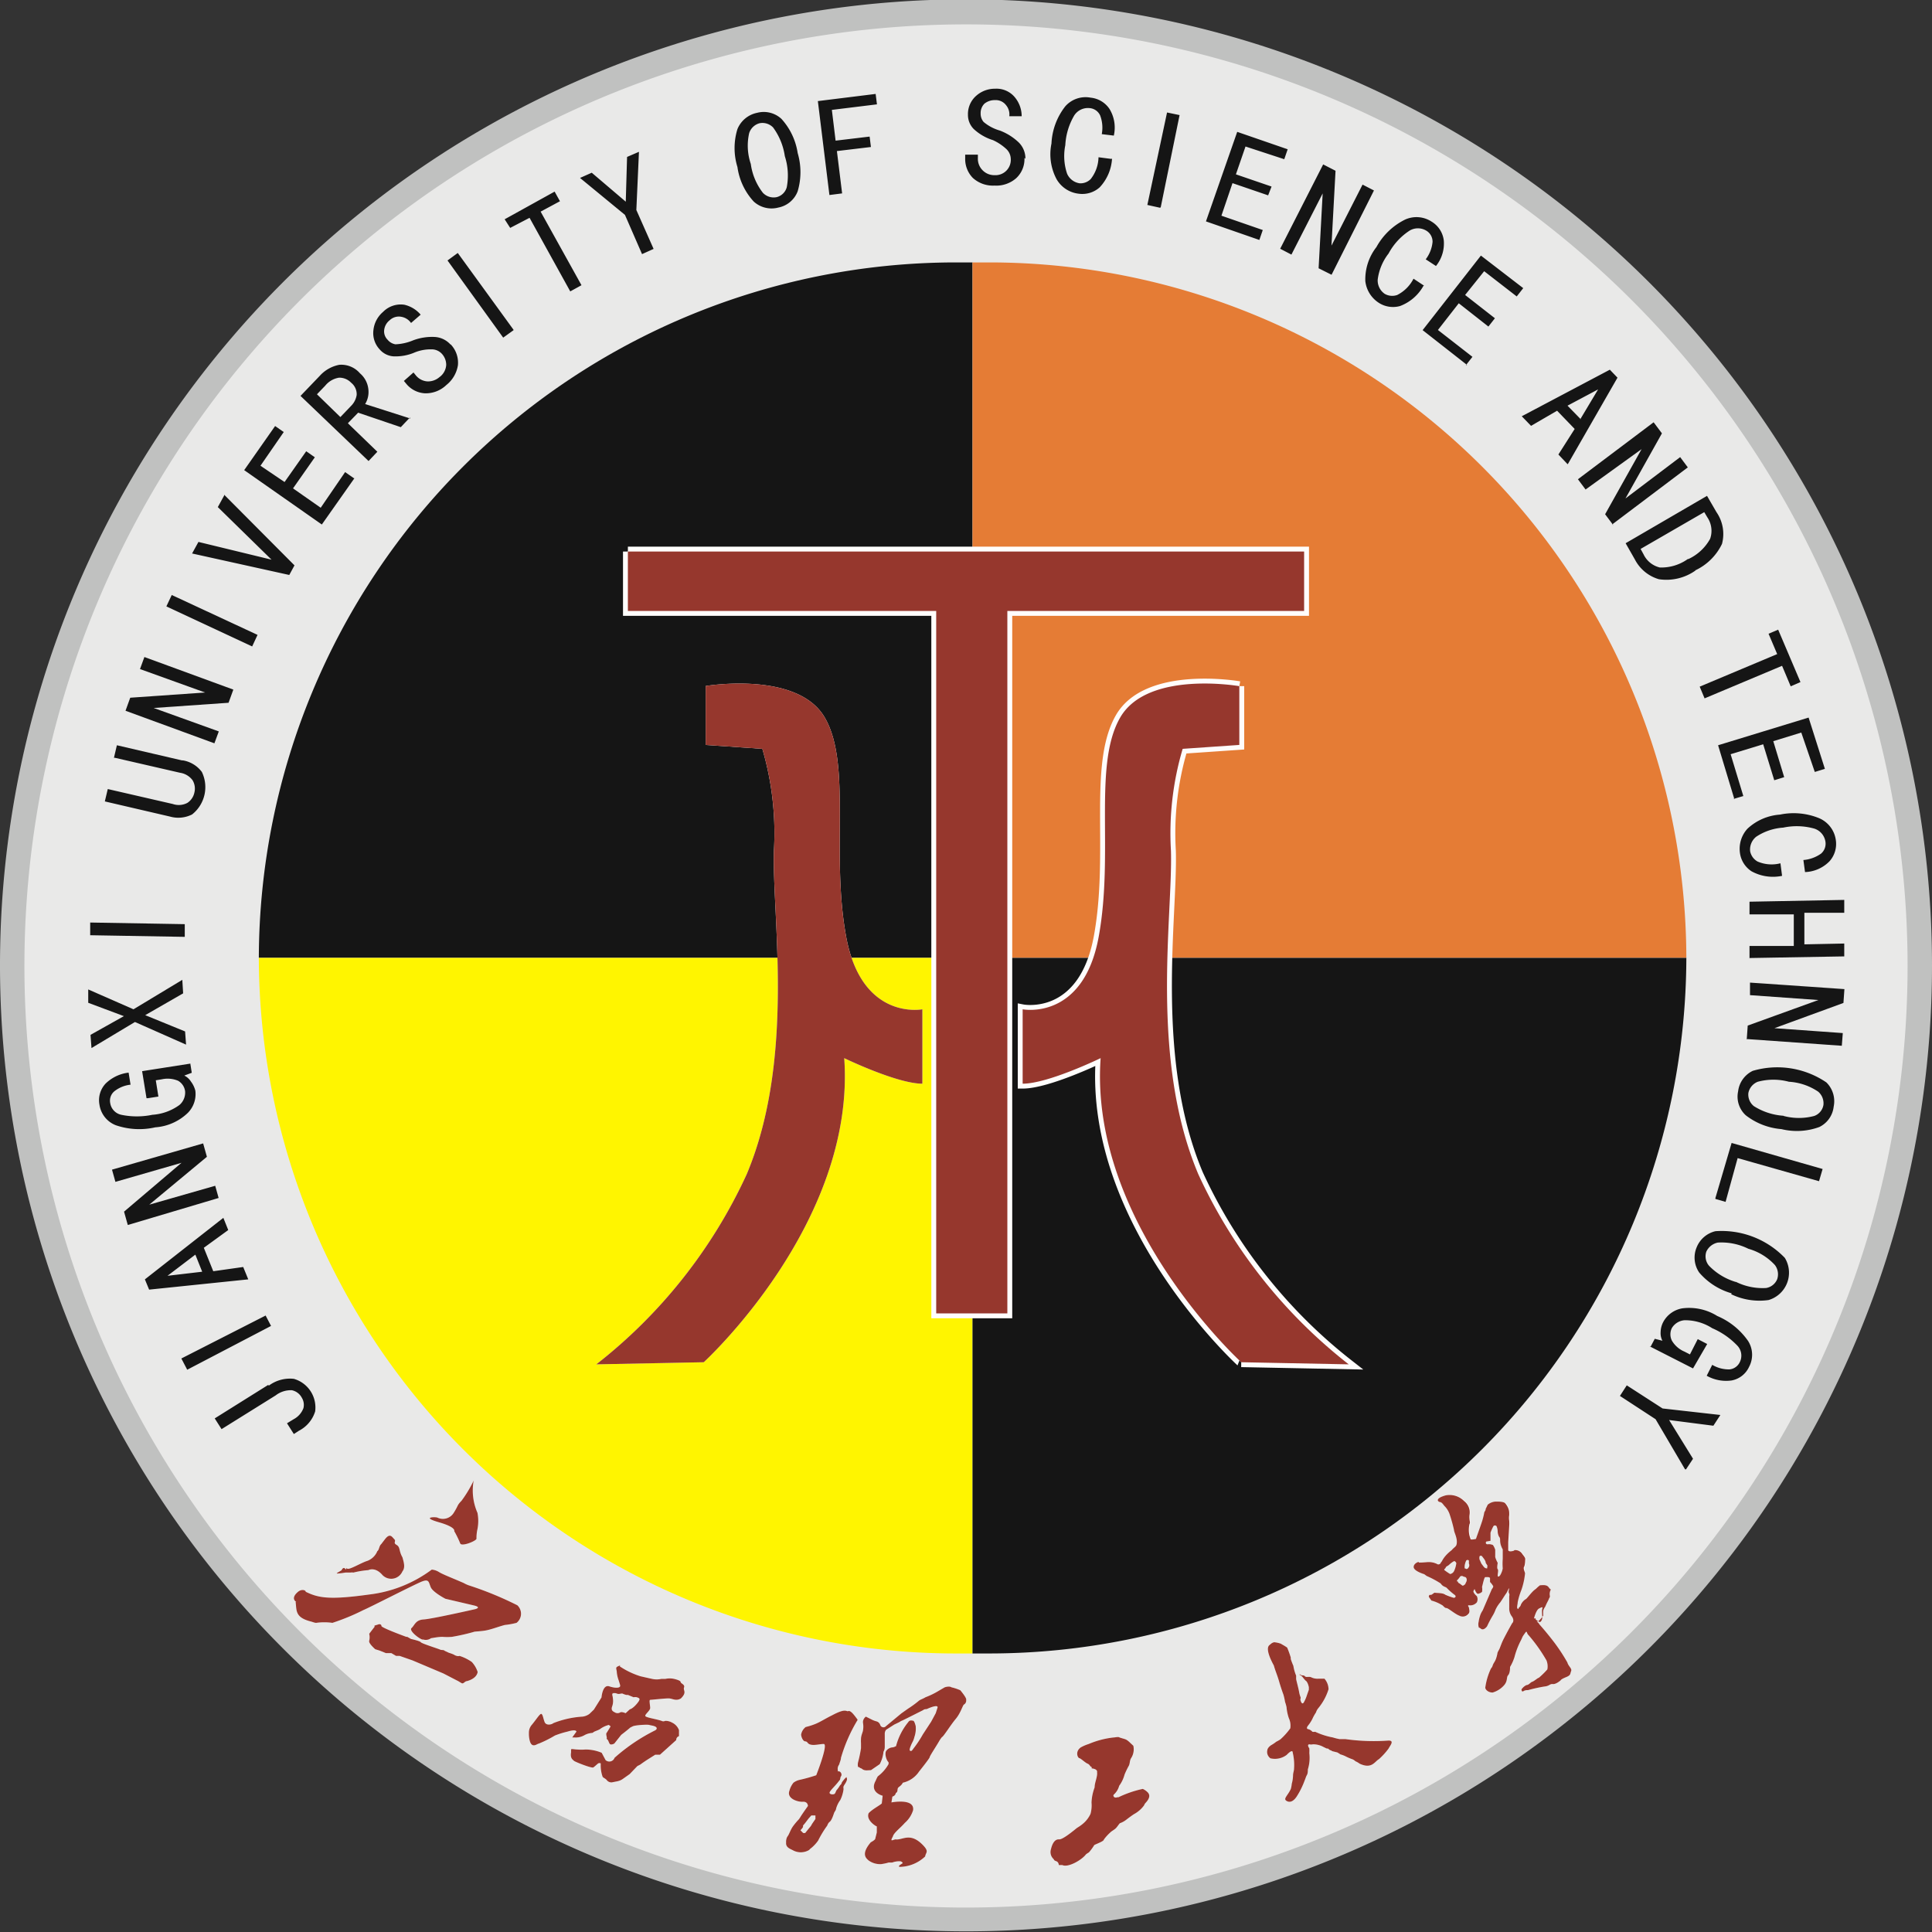
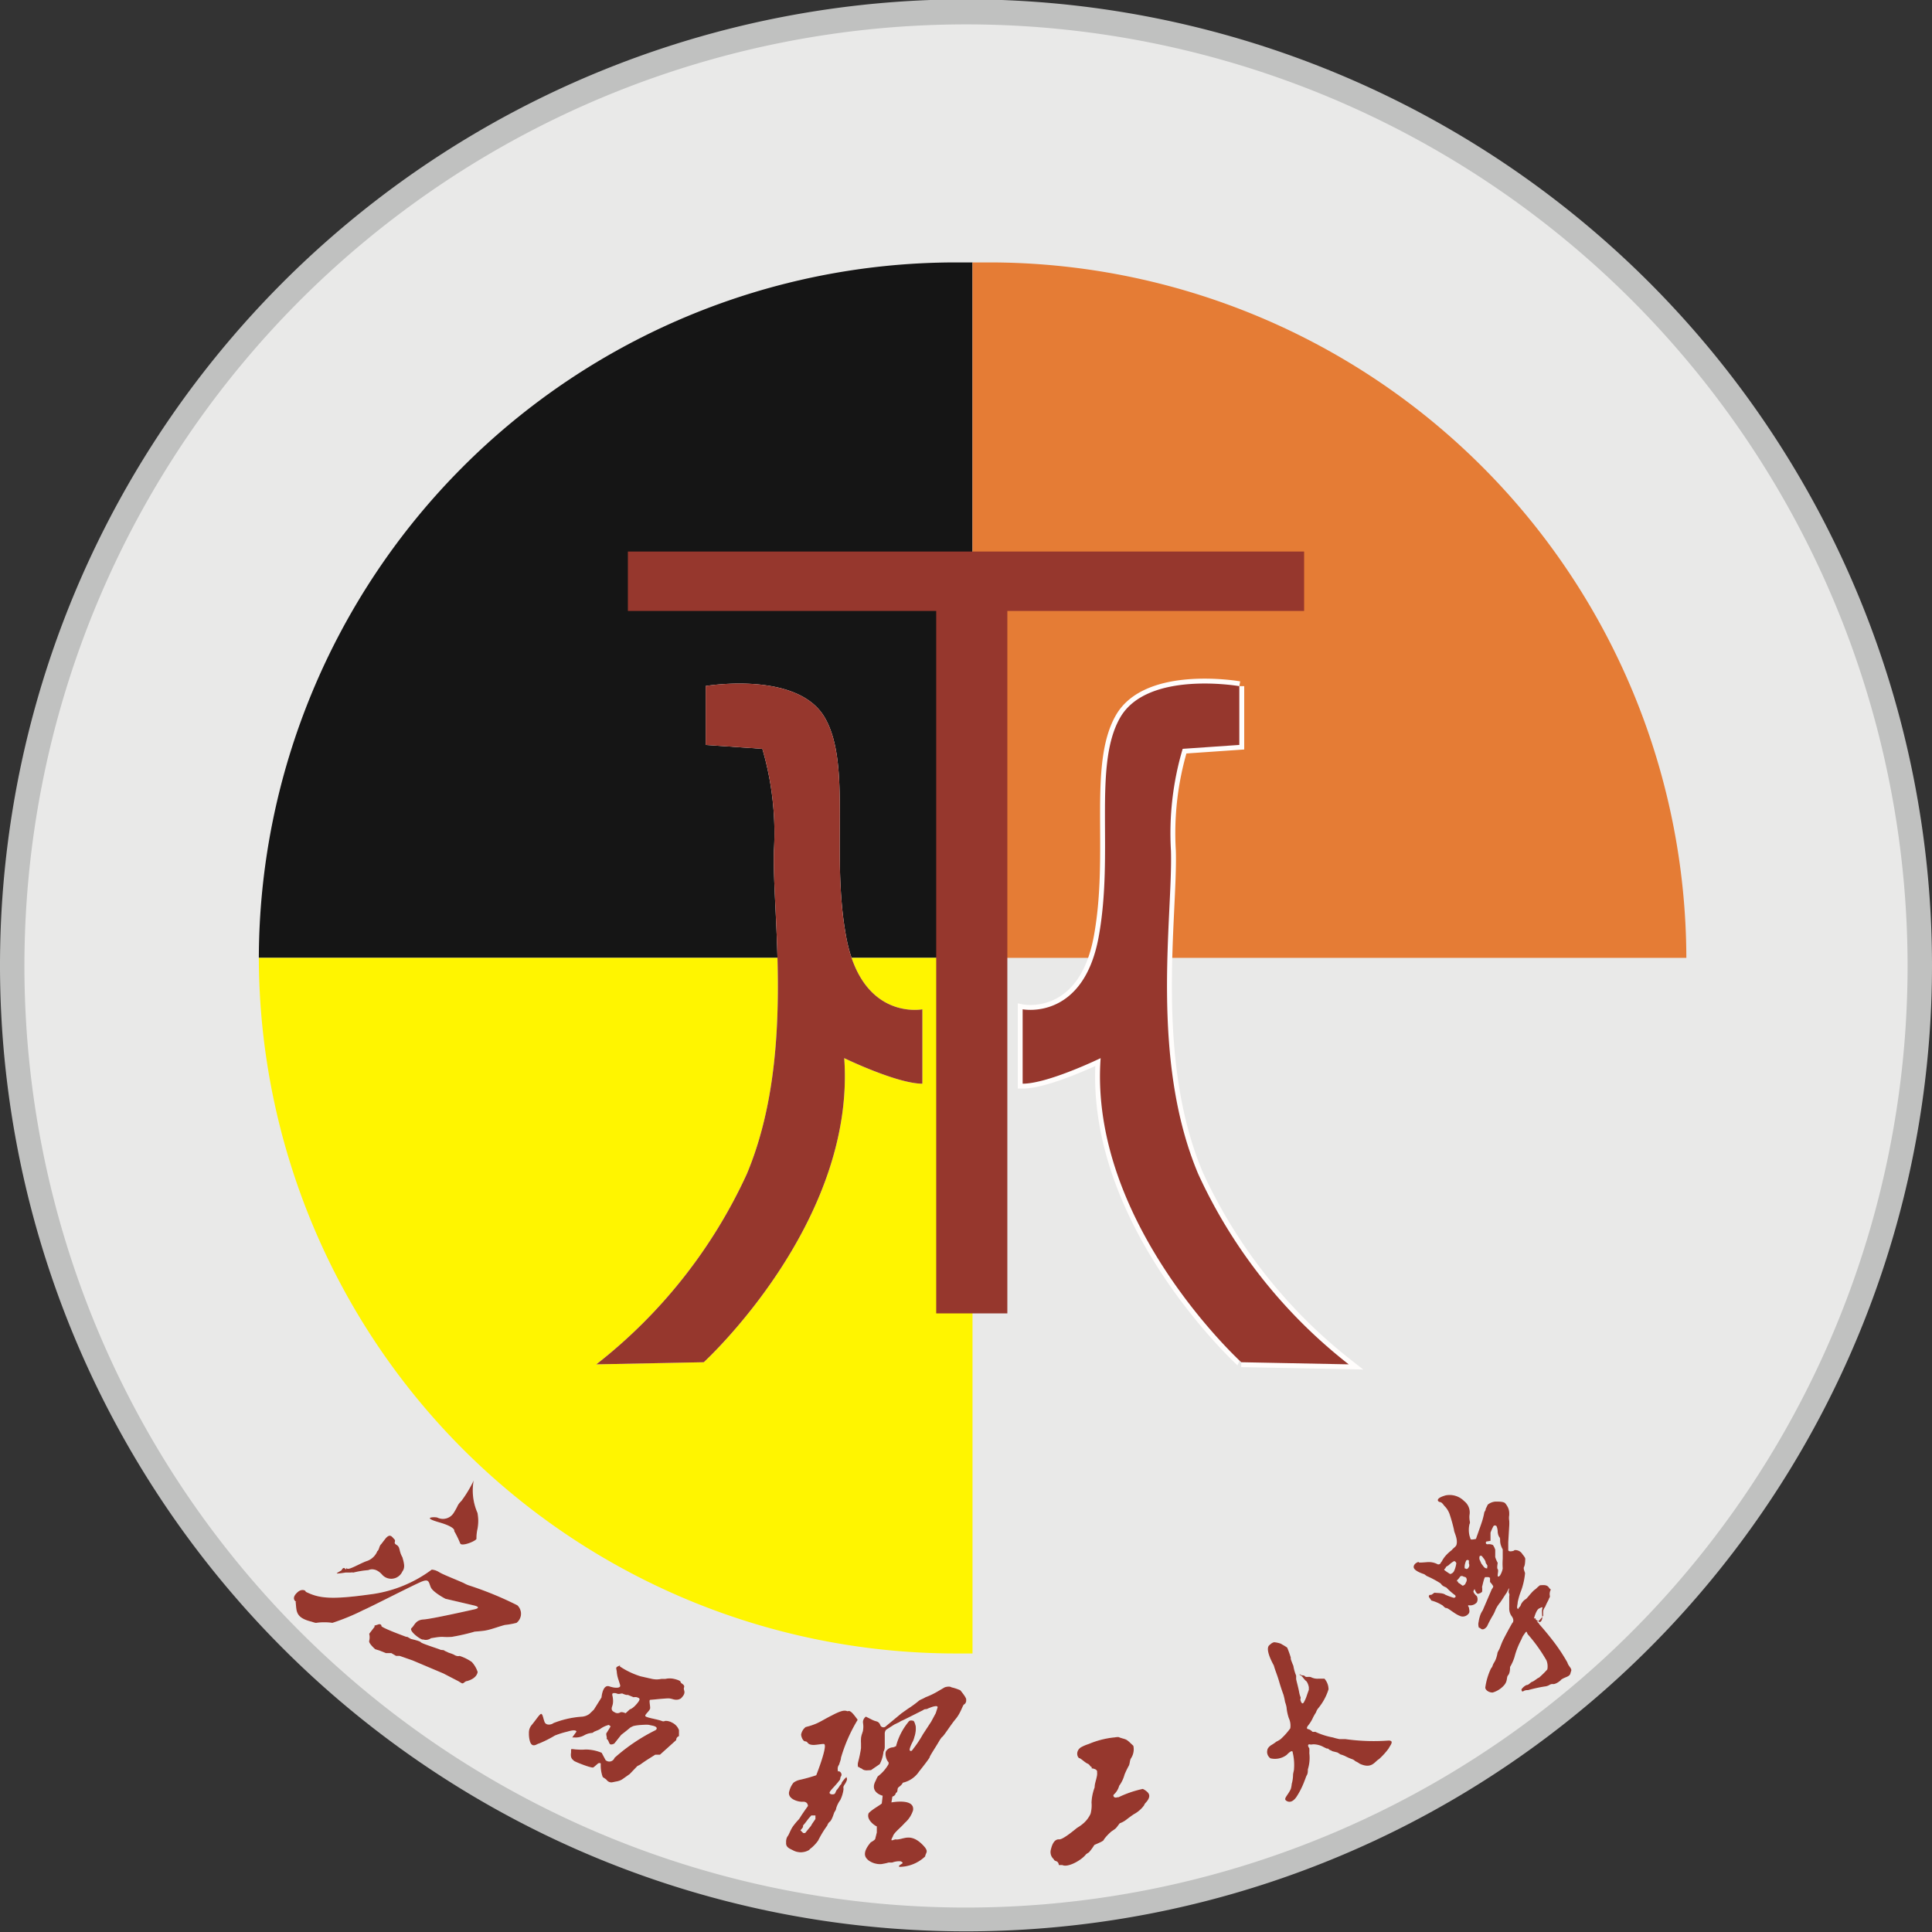
<svg xmlns="http://www.w3.org/2000/svg" xmlns:xlink="http://www.w3.org/1999/xlink" viewBox="0 0 118.68 118.68">
  <rect x="0" y="0" width="118.68" height="118.68" fill="#333333" stroke="none" />
  <defs>
    <style>.cls-1{fill:#c0c1c0;}.cls-1,.cls-2,.cls-3,.cls-4,.cls-5,.cls-6,.cls-7,.cls-8{fill-rule:evenodd;}.cls-2{fill:#e9e9e8;}.cls-3,.cls-8{fill:#fffdfc;}.cls-4{fill:#96372d;}.cls-5{fill:#151515;}.cls-6{fill:#e57c35;}.cls-7{fill:#fff500;}.cls-8{stroke:#fffdfc;stroke-width:0.6px;}</style>
    <symbol id="新建符号" data-name="新建符号" viewBox="0 0 118.68 118.68">
      <path class="cls-1" d="M118.68,59.34a59.34,59.34,0,1,1-17.38-42A59.37,59.37,0,0,1,118.68,59.34Z" />
      <path class="cls-2" d="M117.18,59.34a57.84,57.84,0,1,1-16.94-40.9A57.89,57.89,0,0,1,117.18,59.34Z" />
      <path class="cls-3" d="M29.1,90.93a3.41,3.41,0,0,0,.23,2,2.61,2.61,0,0,1,0,1,2.46,2.46,0,0,0-.06.6c-.06.15-.92.49-1,.28a6,6,0,0,0-.37-.76s.14-.23-.94-.54-.28-.34-.1-.29a.78.78,0,0,0,1-.27c.33-.52.19-.45.49-.76a7.49,7.49,0,0,0,.76-1.27m-8.39,5.74a4.23,4.23,0,0,0,.5-.06c.09,0,.19,0,.31,0a.56.56,0,0,1,.18,0,5.55,5.55,0,0,1,.92-.15s.41-.23.87.31a.75.75,0,0,0,1.22-.23c.18-.23.1-.52,0-.87-.23-.4-.12-.62-.36-.76s0-.21-.14-.35-.26-.4-.57,0-.16.22-.26.33-.11.35-.21.4a1.07,1.07,0,0,1-.61.6c-.37.11-1.11.57-1.24.48s0,.13-.13,0-.22.1-.22.1h0l-.3.18M18.2,98.41c-.27-.19-.12-.44.11-.63s.48-.09.47,0c.78.38,1.44.51,3.89.17a8,8,0,0,0,3.85-1.53s.21,0,.45.15.85.38,1.51.67a2,2,0,0,0,.3.14,21.06,21.06,0,0,1,3,1.23.71.71,0,0,1-.05,1.08,4.83,4.83,0,0,1-.72.13c-.35.09-.73.24-1.09.32s-.77.07-.83.11a12.88,12.88,0,0,1-1.33.3,3.64,3.64,0,0,1-.58,0c-.31,0-.63.08-.7.08a.54.54,0,0,1-.49.08c-.07.08-.91-.52-.71-.7s.24-.5.75-.53,3.15-.63,3.15-.63.47-.11-.11-.24l-1.71-.4s-.77-.4-.9-.71-.1-.52-.54-.35-3.26,1.62-3.59,1.75a13.48,13.48,0,0,1-1.91.79,3.58,3.58,0,0,0-1,0c-.09,0-.23-.06-.31-.08-1-.25-.88-.68-.95-1.2M23,99.86l.29-.09s.15,0,.14.11,1.53.67,1.53.67h.06l.23.13s.55.12.6.2,1.08.4,1.18.45.22,0,.29.08l.26.12a2.34,2.34,0,0,1,.3.11.51.51,0,0,0,.18.08.28.28,0,0,0,.17,0,2.81,2.81,0,0,1,.75.37,1.67,1.67,0,0,1,.36.61s0,.39-.66.57c-.12,0-.21.18-.31.13s-.19-.12-.3-.17l-.83-.43h0l-1.89-.8h0l-.8-.28h-.22l-.29-.17h0l-.33,0h0l-.4-.16h0l-.26-.08s-.43-.37-.37-.52a.92.92,0,0,0,0-.43h0l.33-.43" />
-       <path class="cls-3" d="M77.93,101.1c.21-.18.19-.17.33-.22a1.59,1.59,0,0,1,.42.09h0l.1.06a3,3,0,0,1,.29.18,6.28,6.28,0,0,1,.22.61c0,.05,0,.08,0,.09a4.15,4.15,0,0,0,.16.42,2.55,2.55,0,0,0,.17.6c0,.07,0,.13,0,.2s.14.54.19.85a1.59,1.59,0,0,0,.08.27.18.18,0,0,1,0,.1.15.15,0,0,0,0,.1s.09.35.22.09a2.23,2.23,0,0,0,.18-.43h0l.11-.31h0v-.16s-.06-.33-.21-.41A3.39,3.39,0,0,1,80,103c-.1-.09-.19-.14-.18-.12s0-.07.08,0,.18,0,.26.09.24,0,.38.06a.86.86,0,0,0,.43.09h0l.1,0h0l.29,0a1,1,0,0,1,.25.65,3.41,3.41,0,0,1-.62,1.15.75.75,0,0,0-.15.27s-.1.15-.18.31a2.15,2.15,0,0,1-.3.49c-.09.11-.11.21,0,.23s.22.11.26.16a.45.45,0,0,0,.17,0,4.47,4.47,0,0,0,1.09.35,3.33,3.33,0,0,0,.4.1c.12,0,.25,0,.36,0a12.47,12.47,0,0,0,2.66.09c.38,0,.08.32,0,.49a4.33,4.33,0,0,1-.59.65c-.27.15-.44.63-1.19.28a1.27,1.27,0,0,0-.26-.15.57.57,0,0,0-.18-.12,3.05,3.05,0,0,1-.46-.2,1.83,1.83,0,0,0-.28-.1,2,2,0,0,0-.19-.12l-.28-.07a.29.29,0,0,1-.11-.06c-.09,0-.16-.11-.2-.11s0,0-.06,0l-.19-.09a1.32,1.32,0,0,0-.66-.17.46.46,0,0,1-.22,0s-.17,0,0,.25a2.36,2.36,0,0,1,0,.29,2.4,2.4,0,0,1-.09,1c0,.1,0,.25-.06.35s-.09.23-.14.34a4.91,4.91,0,0,1-.5,1c-.2.29-.42.37-.62.24s.07-.3.27-.72a1.52,1.52,0,0,0,.06-.32,2.11,2.11,0,0,0,.08-.53c0-.14.06-.27.06-.39a3.24,3.24,0,0,0-.08-1c0-.12-.09-.15-.37.14a1.19,1.19,0,0,1-1,.21.49.49,0,0,1-.19-.28.45.45,0,0,1,0-.22s0-.15.24-.31a2.12,2.12,0,0,0,.31-.21,1.74,1.74,0,0,0,.26-.15,4.15,4.15,0,0,0,.6-.67,1.09,1.09,0,0,0-.09-.63,2.85,2.85,0,0,1-.14-.67,2.23,2.23,0,0,0-.09-.32,4.08,4.08,0,0,0-.1-.45s-.13-.34-.26-.79-.24-.67-.33-1c-.47-.86-.38-1.14-.3-1.22" />
-       <path class="cls-3" d="M91.72,97.43a1.18,1.18,0,0,0-.19-.25h0l0-.25a.21.21,0,0,0-.16-.05c-.08,0-.06,0-.13,0s-.16.47-.2.6a1,1,0,0,1,0,.31l-.12.08c-.06,0-.12.08-.21,0s-.13-.26-.13-.26,0,0-.06.11.19.33.19.33a.42.42,0,0,1,0,.38.53.53,0,0,1-.48.18c-.13,0,0,.1,0,.17s.09.26,0,.37a.44.44,0,0,1-.54.1c-.29-.11-.68-.47-.8-.47s-.19-.16-.3-.2a2.36,2.36,0,0,0-.62-.26l-.16-.23s0-.14.1-.12.2-.15.28-.13.49,0,.63.12a3.94,3.94,0,0,0,.52.19c.09,0,.17-.08.07-.17a3.65,3.65,0,0,1-.51-.45c-.13-.08-.23-.07-.36-.26a5.93,5.93,0,0,0-.86-.46h0l-.15-.11s-.66-.19-.65-.45.42-.35.31-.29.49,0,.52,0a1.15,1.15,0,0,1,.66.14c.18,0,.15-.1.21-.15s.11-.32.64-.73c.12-.15.26-.21.29-.33.1-.36-.16-.78-.15-.9a9.74,9.74,0,0,0-.28-1,1.34,1.34,0,0,0-.27-.44c-.1-.09-.17-.26-.31-.28s-.33-.22.34-.41a1.25,1.25,0,0,1,1.14.35.88.88,0,0,1,.33.85,1.13,1.13,0,0,0,0,.26c0,.1.06.21,0,.3a1.57,1.57,0,0,0,0,.72l.06.19c0,.09.35,0,.34,0s.23-.67.38-1.1a4.66,4.66,0,0,0,.12-.48c0-.09.11-.17.09-.25l.13-.27a.84.84,0,0,1,.48-.19c.21,0,.46,0,.58.09a1.23,1.23,0,0,1,.17.25.83.83,0,0,1,.09.37s0,.07,0,.12a1,1,0,0,0,0,.35,2.41,2.41,0,0,1,0,.31s-.06,1-.06,1h0v.13h0l0,.36s0,.1.2.07.14-.07.21-.07a.51.51,0,0,1,.46.25c.16.2.19.25.17.36s0,0,0,0,0,.3-.07.42.08.36,0,.41a3.74,3.74,0,0,1-.21,1,4.55,4.55,0,0,0-.23.76c0,.14-.08.35,0,.4s0,0,.1-.09.08-.16.14-.24a.8.8,0,0,1,.24-.25c.06,0,.28-.33.52-.55l.13-.1a2.08,2.08,0,0,1,.24-.21c.12,0,.4-.06.53.12s.15.13.14.14a.56.56,0,0,0-.06.41s0,.07-.05.13a1.21,1.21,0,0,1-.09.2,3.51,3.51,0,0,0-.15.32.72.72,0,0,0-.12.24,1.09,1.09,0,0,0,0,.3s-.2.29-.33.36-.1,0,0,.06a.7.7,0,0,1,.1.13s.34.38.71.85a11.23,11.23,0,0,1,1,1.48c.07.25.3.37.23.54s0,.24-.32.37-.32.19-.32.19-.28.25-.48.23-.21.12-.52.15a9,9,0,0,0-1,.22c-.06,0-.2,0-.29.07a.09.09,0,0,1-.09,0s-.06-.13,0-.15a.75.75,0,0,1,.28-.23c.15,0,.24-.17.35-.2s.38-.27.4-.24a5.21,5.21,0,0,0,.53-.52A1,1,0,0,0,95,102a9.77,9.77,0,0,0-1.09-1.54c-.12-.11-.11-.23-.14-.22s0-.06-.21.25c-.05.08-.08.18-.15.31a4.26,4.26,0,0,0-.38,1,2.91,2.91,0,0,1-.27.6c0,.1,0,.38-.12.51s0,.37-.29.66a1.49,1.49,0,0,1-.66.4c-.28,0-.46-.19-.45-.31a4,4,0,0,1,.35-1.17.48.48,0,0,0,.09-.14,3.88,3.88,0,0,0,.3-.76c0-.1.1-.22.15-.35s.13-.35.22-.53c.27-.53.54-1,.54-1s.16-.12,0-.39a.8.8,0,0,1-.18-.54c0-.21,0-.73,0-.73a.3.3,0,0,0,0-.16c-.08-.09,0-.3,0-.3s0-.1-.13.2a1.78,1.78,0,0,1-.12.18s-.21.33-.3.46a1.9,1.9,0,0,0-.29.45,2.08,2.08,0,0,1-.19.39,6.77,6.77,0,0,0-.33.63s-.2.29-.38.15-.11,0-.14-.12a.62.62,0,0,1,0-.3,2.15,2.15,0,0,1,.12-.47c.07-.16.15-.26.14-.26h0l.55-1.28a.39.39,0,0,0,.09-.17m-3-1a3.72,3.72,0,0,0,.35.24.34.34,0,0,0,.24-.18,1.62,1.62,0,0,0,.14-.49s-.07-.16-.16-.11a1.37,1.37,0,0,0-.28.21c-.07.07-.2.11-.21.17s-.13.11-.08.16M90,96.33s.11.15.23-.07a.24.24,0,0,0,0-.22,1.55,1.55,0,0,0,0-.18s-.08-.1-.16,0a1,1,0,0,0-.1.35h0l0,.15m.92-.55a.33.33,0,0,1,0-.21.1.1,0,0,1,.15,0l.13.17s.1.15.09.2.14.2.11.25,0,.14,0,.12,0,0-.07,0a.23.23,0,0,1-.12-.06c-.06-.06-.13-.17-.16-.2s-.12-.27-.13-.27m-1.32,1.34s0,.06,0,.07a1,1,0,0,1,.17.11.49.49,0,0,0,.12.08s.14-.06.16-.13.11-.16.07-.3-.15-.1-.2-.14a.17.17,0,0,0-.19,0s-.1.15-.17.21,0,.1,0,.11m1.76-2.46s-.08.18.12.16a.57.57,0,0,1,.3.05,1,1,0,0,1,.14.29c0,.07,0,.45,0,.45A1.8,1.8,0,0,0,92,96c0,.05-.07.33,0,.39s0,.27,0,.38.07.1.15,0a1.26,1.26,0,0,0,.16-.42,4.14,4.14,0,0,1,0-.6s0-.08,0-.11,0-.26,0-.46c0,0-.07-.13-.08-.17a1,1,0,0,1-.08-.39c0-.09,0-.15-.07-.23a.76.76,0,0,1-.08-.33.91.91,0,0,0-.07-.31s-.1-.1-.19,0a3.06,3.06,0,0,0-.18.4h0l0,.14h0l0,.17h0l0,.13h0l0,.06m2.67,4.77s.13-.52.31-.61.24-.12.2,0,0,.47,0,.57-.09.32-.2.24a1.16,1.16,0,0,1-.14-.09.22.22,0,0,1-.07-.06h0l0-.06" />
      <path class="cls-3" d="M38.07,102.36a4.63,4.63,0,0,0,.51.3,5,5,0,0,0,.76.31s.52.12.71.16a1.28,1.28,0,0,0,.58,0c.09,0,.18,0,.25,0a1.26,1.26,0,0,1,.52,0s.41.09.41.19.28.15.21.34.2.28-.19.67c-.31.19-.52,0-.76,0s-.87.07-1.13.09c-.08,0,0,.34,0,.5s-.33.39-.3.49.65.18,1,.3a.23.23,0,0,0,.22,0,.81.81,0,0,1,.43.11.83.83,0,0,1,.42.46h0v.37a.24.24,0,0,0-.17.24h0l-1,.9c-.1,0-.18,0-.29,0-.31.2-.59.36-.91.6h0l-.19.1h0l-.47.49-.41.29a.89.89,0,0,1-.34.15h0l-.35.07a.37.37,0,0,1-.3-.13c-.07-.1-.22-.15-.26-.21a2.09,2.09,0,0,1-.12-.72c0-.07,0-.11,0-.11a.2.2,0,0,0-.15,0c-.08.06-.2.18-.3.25s-1.17-.36-1.2-.41-.24-.12-.17-.51c0-.07,0-.12,0-.18s.23,0,.38,0a2.89,2.89,0,0,0,.5,0,2.57,2.57,0,0,1,1,.2h0l.24.45a.34.34,0,0,0,.55-.14,11.35,11.35,0,0,1,2.5-1.69c.12-.07.12-.17,0-.23s-.28-.07-.37-.1-.79,0-1,.08l-.16.08c-.18.16-.56.45-.56.45h0l-.42.53a.44.44,0,0,1-.17.06c-.1,0-.11,0-.19-.19s-.14-.12-.11-.18-.08-.29,0-.35h0l.24-.39h0l-.11-.09a1.53,1.53,0,0,0-.52.24c-.09.08-.4.16-.44.22s-.21,0-.52.16a1.09,1.09,0,0,1-.64.15h-.13l.26-.36s0-.17-.55,0a5.56,5.56,0,0,0-.77.24,7.08,7.08,0,0,1-1,.5c-.09,0-.4.31-.54-.15a1.67,1.67,0,0,1-.06-.5.73.73,0,0,1,.19-.52c.31-.38.51-.72.59-.65s.09.23.18.48.44.17.54.08a5.81,5.81,0,0,1,1.79-.4.9.9,0,0,0,.43-.17h0l.27-.26h0l.47-.75s.06-.82.48-.68.64.08.66,0,0,0,0-.09l-.09-.29a2,2,0,0,1-.11-.47c0-.2-.12-.3.07-.38s.14-.08.14-.08m-.47,1.75a.32.32,0,0,1,.25,0c.15.06.21,0,.35,0a1.08,1.08,0,0,0,.26.09h.09l.34.14a.46.46,0,0,1,.2,0c.16.06.27.08,0,.4s-.43.34-.43.34h0l-.26.24s-.24-.11-.33-.05a.32.32,0,0,1-.33,0c-.13-.07-.23-.12-.18-.33a1,1,0,0,0,.07-.42,1.78,1.78,0,0,0-.05-.33c0-.09.08-.17.06-.14" />
      <path class="cls-3" d="M49.35,106.12a4.23,4.23,0,0,0,.76-.23c.29-.12.61-.33,1-.52.88-.47.86-.21,1-.26s.34.22.47.39.11.16.08.19a9.7,9.7,0,0,0-1,2.29c0,.13-.1.34-.1.38s-.12.14-.1.34,0,.07.11.12.16.2.09.3,0,.17-.13.29c-.19.27-.58.61-.57.72s.26.12.32.05.06-.17.15-.26a1.8,1.8,0,0,0,.17-.25s.1-.08.1-.14.32-.43.31-.35.09.07-.08.37c0,0,0,0,0,0s-.09.13-.11.18a.32.32,0,0,0,0,.16,2.12,2.12,0,0,1-.2.68,1.67,1.67,0,0,0-.26.53c0,.09-.09.18-.12.26s-.14.45-.27.55-.14.24-.18.27a6.25,6.25,0,0,0-.53.88,2.22,2.22,0,0,1-.28.33,1.68,1.68,0,0,1-.21.18s-.06.07-.08.08a1,1,0,0,1-1,0c-.21-.1-.43-.19-.4-.47a.65.65,0,0,1,.07-.35c.12-.14.18-.4.35-.64a4.08,4.08,0,0,1,.36-.43c.05-.06.11-.17.17-.26.18-.27.39-.56.39-.56s0-.28-.31-.26-1-.19-.83-.67a1.36,1.36,0,0,1,.25-.5,1,1,0,0,1,.4-.18,9.92,9.92,0,0,0,1-.28s.76-1.92.46-1.92-.82.18-1-.09c-.07-.08-.12-.06-.18-.08s-.18-.16-.21-.4a.75.75,0,0,1,.28-.47m-.26,6.4.11.11h0l.12,0h0l.12-.15h0l.23-.28h0l.08-.14h0l.2-.29h0l0-.15h0l0-.07h0l-.25,0h0l-.17.19h0l-.22.29h0l-.12.14s0,0,0,.09a1,1,0,0,1-.16.2m3.54-3.88a.67.67,0,0,1,0-.3,7.7,7.7,0,0,0,.18-.86c0-.16,0-.27,0-.3a2.22,2.22,0,0,1,0-.28c0-.19.11-.41.12-.5a1.34,1.34,0,0,0,0-.49c0-.08,0-.07,0-.07a.44.44,0,0,1,.18-.3h0l.34.17a1.39,1.39,0,0,0,.31.12.33.33,0,0,1,.23.22.21.21,0,0,0,.3.12h0l1-.83h0l.41-.29a6.12,6.12,0,0,0,.67-.49c.09-.07.24-.11.4-.21a4.8,4.8,0,0,0,.82-.4h0l.36-.21s.28-.1.42,0a2.9,2.9,0,0,1,.54.18s.41.48.36.59a.29.29,0,0,1-.12.28c-.08,0-.2.51-.52.89s-.76,1.1-.85,1.12a1.92,1.92,0,0,0-.16.23c-.18.32-.59.93-.59,1s-.65.88-.65.88a1.64,1.64,0,0,1-1,.69c-.11.22-.28.25-.31.35s0,.23-.12.28a.27.27,0,0,1-.21.22h0l-.06.36s1.44-.28,1.33.48a1.71,1.71,0,0,1-.51.78c-.28.32-.68.61-.73.83-.21.37,0,.2.16.18.43.07.91-.49,1.73.4.33.36.13.4.09.65a2.32,2.32,0,0,1-1.6.64h0l0-.08h0l.22-.15s0-.06-.12-.11a1.14,1.14,0,0,0-.51.07,1.38,1.38,0,0,1-.22,0,3.25,3.25,0,0,1-.47.1,1.21,1.21,0,0,1-.78-.23c-.14-.13-.48-.38.14-1.11.24-.13.27-.2.27-.2h0l.1-.4h0l0-.39c.12.11-.7-.32-.5-.8.27-.29.87-.57.81-.63h0l.05-.44s-.83-.2-.43-.92a2.19,2.19,0,0,1,.13-.27,2.42,2.42,0,0,0,.66-.75.34.34,0,0,0,0-.12c-.16-.15-.25-.58-.13-.71a.53.53,0,0,1,.35-.2c.12,0,.22-.08.24-.07a3.87,3.87,0,0,1,.75-1.48c.1-.16.24-.09.3-.09s.12.17.16.33a1.58,1.58,0,0,1-.08.67,1.27,1.27,0,0,1-.13.34s-.23.45-.14.5.12,0,.22-.14a6.83,6.83,0,0,0,.57-.86h0l.51-.78h0l.28-.52h0l.11-.34s.11-.26-.67.09c-.06,0-.15,0-.21.06-.68.34-1.28.65-1.36.67h0l-.11.07h0l-.31.15h0l-.5.32a.4.4,0,0,0-.08.27c0,.23,0,.62,0,.73s0,.2-.08.35a2,2,0,0,1-.23.76h0l-.54.37c-.22,0-.4.06-.57-.1a.46.46,0,0,1-.18-.1" />
      <path class="cls-3" d="M67.06,108.54c-.1,0-.1-.14-.25-.2s-.41-.32-.51-.34-.27-.4.09-.66a2.55,2.55,0,0,1,.49-.21,5.43,5.43,0,0,1,1.53-.4c.1,0,.29-.06.36,0,.3.1.37.09.51.2s.12.11.18.16l.16.15a1,1,0,0,1-.15.78c-.08.15-.06.33-.13.45a5,5,0,0,0-.26.54,2.06,2.06,0,0,1-.33.69,1.12,1.12,0,0,1-.32.53c-.09.06,0,.26.21.17,0,0,0,0,.07,0a6.57,6.57,0,0,1,1.49-.51,1,1,0,0,1,.31.22c.12.13.15.33-.13.63a.43.43,0,0,0-.1.16,1.86,1.86,0,0,1-.62.54c-.14.09-.34.24-.47.34a1.37,1.37,0,0,1-.4.22c-.08.09-.14.19-.23.29s-.29.2-.35.27a2.79,2.79,0,0,0-.4.44c0,.11-.45.26-.59.34a3.1,3.1,0,0,1-.33.45,1.84,1.84,0,0,0-.18.12c-.24.33-1.08.83-1.45.66,0,0-.06,0-.09,0s-.1,0-.12,0,0-.18-.17-.24-.11-.09-.18-.15a.58.58,0,0,1-.14-.59c.09-.39.26-.62.5-.6s1-.63,1.08-.69.23-.13.45-.33a1.74,1.74,0,0,0,.4-.55,2,2,0,0,0,.06-.69,3,3,0,0,1,.19-.93c0-.31.19-.66.15-.94,0,0,.06-.19-.33-.23" />
      <path class="cls-4" d="M29.1,90.93a3.41,3.41,0,0,0,.23,2,2.61,2.61,0,0,1,0,1,2.46,2.46,0,0,0-.06.6c-.06.15-.92.49-1,.28a6,6,0,0,0-.37-.76s.14-.23-.94-.54-.28-.34-.1-.29a.78.78,0,0,0,1-.27c.33-.52.19-.45.49-.76a7.49,7.49,0,0,0,.76-1.27m-8.39,5.74a4.23,4.23,0,0,0,.5-.06c.09,0,.19,0,.31,0a.56.56,0,0,1,.18,0,5.55,5.55,0,0,1,.92-.15s.41-.23.87.31a.75.75,0,0,0,1.22-.23c.18-.23.1-.52,0-.87-.23-.4-.12-.62-.36-.76s0-.21-.14-.35-.26-.4-.57,0-.16.22-.26.33-.11.35-.21.4a1.07,1.07,0,0,1-.61.6c-.37.11-1.11.57-1.24.48s0,.13-.13,0-.22.1-.22.1h0l-.3.18M18.2,98.41c-.27-.19-.12-.44.11-.63s.48-.09.47,0c.78.38,1.44.51,3.89.17a8,8,0,0,0,3.85-1.53s.21,0,.45.15.85.38,1.51.67a2,2,0,0,0,.3.14,21.06,21.06,0,0,1,3,1.23.71.71,0,0,1-.05,1.08,4.83,4.83,0,0,1-.72.13c-.35.09-.73.24-1.09.32s-.77.07-.83.11a12.88,12.88,0,0,1-1.33.3,3.64,3.64,0,0,1-.58,0c-.31,0-.63.08-.7.08a.54.54,0,0,1-.49.08c-.07.08-.91-.52-.71-.7s.24-.5.75-.53,3.15-.63,3.15-.63.47-.11-.11-.24l-1.71-.4s-.77-.4-.9-.71-.1-.52-.54-.35-3.26,1.62-3.59,1.75a13.48,13.48,0,0,1-1.91.79,3.58,3.58,0,0,0-1,0c-.09,0-.23-.06-.31-.08-1-.25-.88-.68-.95-1.2M23,99.86l.29-.09s.15,0,.14.11,1.53.67,1.53.67h.06l.23.13s.55.12.6.2,1.08.4,1.18.45.22,0,.29.08l.26.12a2.34,2.34,0,0,1,.3.11.51.51,0,0,0,.18.08.28.28,0,0,0,.17,0,2.81,2.81,0,0,1,.75.37,1.67,1.67,0,0,1,.36.61s0,.39-.66.57c-.12,0-.21.18-.31.13s-.19-.12-.3-.17l-.83-.43h0l-1.89-.8h0l-.8-.28h-.22l-.29-.17h0l-.33,0h0l-.4-.16h0l-.26-.08s-.43-.37-.37-.52a.92.92,0,0,0,0-.43h0l.33-.43" />
      <path class="cls-4" d="M77.93,101.1c.21-.18.19-.17.33-.22a1.59,1.59,0,0,1,.42.09h0l.1.06a3,3,0,0,1,.29.18,6.28,6.28,0,0,1,.22.61c0,.05,0,.08,0,.09a4.15,4.15,0,0,0,.16.42,2.55,2.55,0,0,0,.17.6c0,.07,0,.13,0,.2s.14.54.19.85a1.59,1.59,0,0,0,.08.27.18.18,0,0,1,0,.1.15.15,0,0,0,0,.1s.09.35.22.09a2.23,2.23,0,0,0,.18-.43h0l.11-.31h0v-.16s-.06-.33-.21-.41A3.39,3.39,0,0,1,80,103c-.1-.09-.19-.14-.18-.12s0-.07.08,0,.18,0,.26.09.24,0,.38.06a.86.86,0,0,0,.43.09h0l.1,0h0l.29,0a1,1,0,0,1,.25.65,3.41,3.41,0,0,1-.62,1.15.75.75,0,0,0-.15.27s-.1.15-.18.31a2.15,2.15,0,0,1-.3.49c-.09.11-.11.21,0,.23s.22.11.26.16a.45.45,0,0,0,.17,0,4.47,4.47,0,0,0,1.09.35,3.33,3.33,0,0,0,.4.1c.12,0,.25,0,.36,0a12.47,12.47,0,0,0,2.66.09c.38,0,.08.32,0,.49a4.33,4.33,0,0,1-.59.65c-.27.15-.44.63-1.19.28a1.27,1.27,0,0,0-.26-.15.57.57,0,0,0-.18-.12,3.05,3.05,0,0,1-.46-.2,1.83,1.83,0,0,0-.28-.1,2,2,0,0,0-.19-.12l-.28-.07a.29.29,0,0,1-.11-.06c-.09,0-.16-.11-.2-.11s0,0-.06,0l-.19-.09a1.32,1.32,0,0,0-.66-.17.46.46,0,0,1-.22,0s-.17,0,0,.25a2.36,2.36,0,0,1,0,.29,2.4,2.4,0,0,1-.09,1c0,.1,0,.25-.06.35s-.09.23-.14.34a4.91,4.91,0,0,1-.5,1c-.2.29-.42.37-.62.24s.07-.3.27-.72a1.52,1.52,0,0,0,.06-.32,2.11,2.11,0,0,0,.08-.53c0-.14.06-.27.06-.39a3.24,3.24,0,0,0-.08-1c0-.12-.09-.15-.37.14a1.19,1.19,0,0,1-1,.21.49.49,0,0,1-.19-.28.45.45,0,0,1,0-.22s0-.15.24-.31a2.12,2.12,0,0,0,.31-.21,1.74,1.74,0,0,0,.26-.15,4.15,4.15,0,0,0,.6-.67,1.09,1.09,0,0,0-.09-.63,2.85,2.85,0,0,1-.14-.67,2.23,2.23,0,0,0-.09-.32,4.08,4.08,0,0,0-.1-.45s-.13-.34-.26-.79-.24-.67-.33-1c-.47-.86-.38-1.14-.3-1.22" />
      <path class="cls-4" d="M91.72,97.43a1.18,1.18,0,0,0-.19-.25h0l0-.25a.21.21,0,0,0-.16-.05c-.08,0-.06,0-.13,0s-.16.47-.2.6a1,1,0,0,1,0,.31l-.12.08c-.06,0-.12.08-.2,0s-.14-.26-.14-.26,0,0-.06.11.2.33.2.33a.43.43,0,0,1,0,.38.53.53,0,0,1-.48.18c-.13,0,0,.1,0,.17s.08.26-.05.37a.44.44,0,0,1-.54.1c-.29-.11-.68-.47-.8-.47s-.19-.16-.3-.2a2.36,2.36,0,0,0-.62-.26l-.16-.23s0-.14.1-.12.21-.15.28-.13.49,0,.63.12a3.94,3.94,0,0,0,.52.19c.09,0,.17-.08.07-.17a3.65,3.65,0,0,1-.51-.45c-.13-.08-.23-.07-.36-.26a5.93,5.93,0,0,0-.86-.46h0l-.15-.11s-.66-.19-.65-.45.42-.35.31-.29.49,0,.52,0a1.15,1.15,0,0,1,.66.14c.18,0,.15-.1.21-.15s.11-.32.64-.73c.12-.15.26-.21.29-.33.1-.36-.16-.78-.15-.9a9.74,9.74,0,0,0-.28-1,1.34,1.34,0,0,0-.27-.44c-.1-.09-.17-.26-.31-.28s-.33-.22.34-.41a1.25,1.25,0,0,1,1.14.35.88.88,0,0,1,.33.85,1.13,1.13,0,0,0,0,.26c0,.1.06.21,0,.3a1.57,1.57,0,0,0,0,.72l.06.19c0,.09.35,0,.34,0s.24-.67.38-1.1a4.66,4.66,0,0,0,.12-.48c0-.09.11-.17.09-.25l.13-.27a.84.84,0,0,1,.48-.19c.21,0,.46,0,.58.09a1.23,1.23,0,0,1,.17.25.83.83,0,0,1,.09.37s0,.07,0,.12a1,1,0,0,0,0,.35,2.41,2.41,0,0,1,0,.31s-.06,1-.06,1h0v.13h0l0,.36s0,.1.21.07.13-.07.2-.07a.51.51,0,0,1,.46.25c.16.2.19.25.17.36s0,0,0,0,0,.3-.07.42.08.36.06.41a4.41,4.41,0,0,1-.22,1,4.55,4.55,0,0,0-.23.76c0,.14-.08.35,0,.4s0,0,.1-.09.08-.16.14-.24a.8.8,0,0,1,.24-.25c.06,0,.28-.33.52-.55l.13-.1a2.08,2.08,0,0,1,.24-.21c.12,0,.4-.06.53.12s.15.13.14.14a.56.56,0,0,0-.06.41s0,.07-.05.13a1.21,1.21,0,0,1-.09.2,3.51,3.51,0,0,0-.15.32.72.72,0,0,0-.12.24,1.69,1.69,0,0,0,0,.3s-.2.29-.33.36-.1,0,0,.06a.7.7,0,0,1,.1.13s.34.38.71.85a11.23,11.23,0,0,1,1,1.48c.07.25.3.37.23.54s0,.24-.32.37-.32.19-.32.19-.28.25-.48.23-.2.12-.52.15a9.47,9.47,0,0,0-1,.22c-.06,0-.2,0-.29.07a.09.09,0,0,1-.09,0s-.06-.13,0-.15a.75.75,0,0,1,.28-.23c.15,0,.24-.17.35-.2s.38-.27.4-.24a5.21,5.21,0,0,0,.53-.52A1,1,0,0,0,95,102a9.77,9.77,0,0,0-1.09-1.54c-.12-.11-.11-.23-.14-.22s0-.06-.21.25c-.05.08-.08.18-.15.31a4.81,4.81,0,0,0-.38,1,2.91,2.91,0,0,1-.27.6c0,.1,0,.38-.12.51s0,.37-.29.66a1.49,1.49,0,0,1-.66.4c-.28,0-.46-.19-.45-.31a4,4,0,0,1,.35-1.17.48.48,0,0,0,.09-.14c.08-.27.19-.24.3-.76,0-.1.1-.22.15-.35s.13-.35.22-.53c.27-.53.54-1,.54-1s.16-.12,0-.39a.8.8,0,0,1-.18-.54c0-.21,0-.73,0-.73a.3.3,0,0,0,0-.16c-.08-.09,0-.3,0-.3s0-.1-.13.2a1.78,1.78,0,0,1-.12.18s-.21.33-.3.46a1.9,1.9,0,0,0-.29.45,2.08,2.08,0,0,1-.19.39,6.77,6.77,0,0,0-.33.63s-.2.29-.38.15-.11,0-.14-.12a.62.62,0,0,1,0-.3,2.15,2.15,0,0,1,.12-.47c.07-.16.15-.26.14-.26h0l.55-1.28a.39.39,0,0,0,.09-.17m-3-1a3.72,3.72,0,0,0,.35.24.34.34,0,0,0,.24-.18,1.62,1.62,0,0,0,.14-.49s-.07-.16-.16-.11a1.37,1.37,0,0,0-.28.21c-.07.07-.2.11-.21.17s-.13.11-.08.16M90,96.33s.11.15.23-.07a.24.24,0,0,0,0-.22,1.55,1.55,0,0,0,0-.18.11.11,0,0,0-.16,0,1,1,0,0,0-.1.35h0l0,.15m.92-.55a.41.41,0,0,1,0-.21.1.1,0,0,1,.15,0l.13.17s.1.15.09.2.14.2.11.25,0,.14,0,.12,0,0-.07,0a.23.23,0,0,1-.12-.06c-.06-.06-.13-.17-.16-.2s-.12-.27-.13-.27m-1.32,1.34s0,.06,0,.07a1,1,0,0,1,.17.11.49.49,0,0,0,.12.08s.14-.06.16-.13.11-.16.07-.3-.15-.1-.2-.14a.17.17,0,0,0-.19,0s-.1.15-.17.21,0,.1,0,.11m1.76-2.46s-.08.18.12.16a.57.57,0,0,1,.3.05,1,1,0,0,1,.14.29c0,.07,0,.45,0,.45A1.8,1.8,0,0,0,92,96c0,.05-.06.33,0,.39s0,.27,0,.38.07.1.15,0a1.26,1.26,0,0,0,.16-.42,4.14,4.14,0,0,1,0-.6s0-.08,0-.11,0-.26,0-.46c0,0-.07-.13-.08-.17a1,1,0,0,1-.08-.39c0-.09,0-.15-.07-.23a.76.76,0,0,1-.08-.33.91.91,0,0,0-.07-.31s-.1-.1-.19,0a3.06,3.06,0,0,0-.18.4h0l0,.14h0v.17h0l0,.13h0l0,.06m2.67,4.77s.13-.52.31-.61.24-.12.2,0,0,.47,0,.57-.09.32-.2.24a1.16,1.16,0,0,1-.14-.09.22.22,0,0,1-.07-.06h0l0-.06" />
      <path class="cls-4" d="M38.07,102.36a4.63,4.63,0,0,0,.51.3,5,5,0,0,0,.76.31s.52.12.71.16a1.28,1.28,0,0,0,.58,0c.09,0,.18,0,.25,0a1.26,1.26,0,0,1,.52,0s.41.09.41.19.28.15.21.34.2.28-.19.67c-.31.19-.52,0-.76,0s-.87.07-1.13.09c-.08,0,0,.34,0,.5s-.33.39-.3.49.65.18,1,.3a.23.23,0,0,0,.22,0,.81.81,0,0,1,.43.11.83.83,0,0,1,.42.46h0v.37a.24.24,0,0,0-.17.24h0l-1,.9c-.1,0-.18,0-.29,0-.31.2-.59.36-.91.6h0l-.19.1h0l-.47.49-.41.29a.89.89,0,0,1-.34.15h0l-.35.07a.37.37,0,0,1-.3-.13c-.07-.1-.22-.15-.26-.21a2.09,2.09,0,0,1-.12-.72c0-.07,0-.11,0-.11a.2.2,0,0,0-.15,0c-.08.06-.2.18-.3.25s-1.17-.36-1.2-.41-.24-.12-.17-.51c0-.07,0-.12,0-.18s.23,0,.38,0a2.89,2.89,0,0,0,.5,0,2.57,2.57,0,0,1,1,.2h0l.24.45a.34.34,0,0,0,.55-.14,11.35,11.35,0,0,1,2.5-1.69c.12-.07.12-.17,0-.23s-.28-.07-.37-.1-.79,0-1,.08l-.16.08c-.18.16-.56.45-.56.45h0l-.42.53a.44.44,0,0,1-.17.06c-.1,0-.11,0-.19-.19s-.14-.12-.11-.18-.08-.29,0-.35h0l.24-.39h0l-.11-.09a1.53,1.53,0,0,0-.52.24c-.09.08-.4.16-.44.22s-.21,0-.52.16a1.09,1.09,0,0,1-.64.15h-.13l.26-.36s0-.17-.55,0a5.56,5.56,0,0,0-.77.24,7.08,7.08,0,0,1-1,.5c-.09,0-.4.31-.54-.15a1.67,1.67,0,0,1-.06-.5.73.73,0,0,1,.19-.52c.31-.38.51-.72.59-.65s.09.23.18.48.44.17.54.08a5.81,5.81,0,0,1,1.79-.4.9.9,0,0,0,.43-.17h0l.27-.26h0l.47-.75s.06-.82.48-.68.64.08.66,0,0,0,0-.09l-.09-.29a2,2,0,0,1-.11-.47c0-.2-.12-.3.07-.38s.14-.08.14-.08m-.47,1.75a.32.32,0,0,1,.25,0c.15.06.21,0,.35,0a1.08,1.08,0,0,0,.26.09h.09l.34.14a.46.46,0,0,1,.2,0c.16.06.27.08,0,.4s-.43.34-.43.34h0l-.26.24s-.24-.11-.33-.05a.32.32,0,0,1-.33,0c-.13-.07-.23-.12-.18-.33a1,1,0,0,0,.07-.42,1.78,1.78,0,0,0-.05-.33c0-.09.08-.17.06-.14" />
      <path class="cls-4" d="M49.35,106.12a4.23,4.23,0,0,0,.76-.23c.29-.12.61-.33,1-.52.88-.47.86-.21,1-.26s.34.22.47.39.11.16.08.19a9.7,9.7,0,0,0-1,2.29c0,.13-.1.34-.1.38s-.12.14-.1.34,0,.07.11.12.16.2.09.3,0,.17-.13.29c-.19.27-.58.61-.57.72s.26.12.32.05.06-.17.15-.26a1.8,1.8,0,0,0,.17-.25s.1-.08.1-.14.32-.43.31-.35.09.07-.08.37c0,0,0,0,0,0s-.09.13-.11.18a.32.32,0,0,0,0,.16,2.12,2.12,0,0,1-.2.68,1.67,1.67,0,0,0-.26.53c0,.09-.09.18-.12.26s-.14.45-.27.55-.14.24-.18.27a6.25,6.25,0,0,0-.53.88,2.22,2.22,0,0,1-.28.33,1.68,1.68,0,0,1-.21.18s-.06.07-.08.08a1,1,0,0,1-1,0c-.21-.1-.43-.19-.4-.47a.65.65,0,0,1,.07-.35c.12-.14.18-.4.35-.64a4.08,4.08,0,0,1,.36-.43c.05-.06.11-.17.17-.26.18-.27.39-.56.39-.56s0-.28-.31-.26-1-.19-.83-.67a1.36,1.36,0,0,1,.25-.5,1,1,0,0,1,.4-.18,9.92,9.92,0,0,0,1-.28s.76-1.92.46-1.92-.82.18-1-.09c-.07-.08-.12-.06-.18-.08s-.18-.16-.21-.4a.75.75,0,0,1,.28-.47m-.26,6.4.11.11h0l.12,0h0l.12-.15h0l.23-.28h0l.08-.14h0l.2-.29h0l0-.15h0l0-.07h0l-.25,0h0l-.17.19h0l-.22.29h0l-.12.14s0,0,0,.09a1,1,0,0,1-.16.2m3.54-3.88a.67.67,0,0,1,0-.3,7.7,7.7,0,0,0,.18-.86c0-.16,0-.27,0-.3a2.22,2.22,0,0,1,0-.28c0-.19.11-.41.12-.5a1.34,1.34,0,0,0,0-.49c0-.08,0-.07,0-.07a.44.44,0,0,1,.18-.3h0l.34.17a1.39,1.39,0,0,0,.31.12.33.33,0,0,1,.23.22.21.21,0,0,0,.3.12h0l1-.83h0l.41-.29a6.12,6.12,0,0,0,.67-.49c.09-.07.24-.11.4-.21a4.8,4.8,0,0,0,.82-.4h0l.36-.21s.28-.1.42,0a2.9,2.9,0,0,1,.54.18s.41.48.36.59a.29.29,0,0,1-.12.28c-.08,0-.2.51-.52.89s-.76,1.1-.85,1.12a1.92,1.92,0,0,0-.16.23c-.18.32-.59.93-.59,1s-.65.88-.65.88a1.64,1.64,0,0,1-1,.69c-.11.22-.28.25-.31.35s0,.23-.12.28a.27.27,0,0,1-.21.22h0l-.06.36s1.44-.28,1.33.48a1.71,1.71,0,0,1-.51.78c-.28.32-.68.61-.73.83-.21.37,0,.2.16.18.43.07.91-.49,1.73.4.33.36.13.4.09.65a2.32,2.32,0,0,1-1.6.64h0l0-.08h0l.22-.15s0-.06-.12-.11a1.14,1.14,0,0,0-.51.07,1.38,1.38,0,0,1-.22,0,3.25,3.25,0,0,1-.47.1,1.21,1.21,0,0,1-.78-.23c-.14-.13-.48-.38.14-1.11.24-.13.27-.2.27-.2h0l.1-.4h0l0-.39c.12.11-.7-.32-.5-.8.27-.29.87-.57.81-.63h0l.05-.44s-.83-.2-.43-.92a2.19,2.19,0,0,1,.13-.27,2.42,2.42,0,0,0,.66-.75.34.34,0,0,0,0-.12c-.16-.15-.25-.58-.13-.71a.53.53,0,0,1,.35-.2c.12,0,.22-.08.24-.07a3.87,3.87,0,0,1,.75-1.48c.1-.16.24-.09.3-.09s.12.17.16.33a1.58,1.58,0,0,1-.08.67,1.27,1.27,0,0,1-.13.34s-.23.45-.14.5.12,0,.22-.14a6.83,6.83,0,0,0,.57-.86h0l.51-.78h0l.28-.52h0l.11-.34s.11-.26-.67.09c-.06,0-.15,0-.21.06-.68.34-1.28.65-1.36.67h0l-.11.07h0l-.31.15h0l-.5.32a.4.4,0,0,0-.08.27c0,.23,0,.62,0,.73s0,.2-.08.35a2,2,0,0,1-.23.76h0l-.54.37c-.22,0-.4.06-.57-.1a.46.46,0,0,1-.18-.1" />
      <path class="cls-4" d="M67.06,108.54c-.1,0-.1-.14-.25-.2s-.41-.32-.51-.34-.27-.4.09-.66a2.55,2.55,0,0,1,.49-.21,5.43,5.43,0,0,1,1.53-.4c.1,0,.29-.06.36,0,.3.1.37.09.51.2s.12.11.18.16l.16.15a1,1,0,0,1-.15.78c-.08.15-.06.33-.13.45a5,5,0,0,0-.26.54,2.06,2.06,0,0,1-.33.69,1.12,1.12,0,0,1-.32.53c-.09.06,0,.26.21.17,0,0,0,0,.07,0a6.57,6.57,0,0,1,1.49-.51,1,1,0,0,1,.31.22c.12.13.15.33-.13.63a.43.43,0,0,0-.1.16,1.86,1.86,0,0,1-.62.54c-.14.09-.34.24-.47.34a1.37,1.37,0,0,1-.4.22c-.08.09-.14.19-.23.29s-.29.2-.35.27a2.79,2.79,0,0,0-.4.44c0,.11-.45.26-.59.34a3.1,3.1,0,0,1-.33.45,1.84,1.84,0,0,0-.18.12c-.24.33-1.08.83-1.45.66,0,0-.06,0-.09,0s-.1,0-.12,0,0-.18-.17-.24-.11-.09-.18-.15a.58.58,0,0,1-.14-.59c.09-.39.26-.62.5-.6s1-.63,1.08-.69.23-.13.45-.33a1.74,1.74,0,0,0,.4-.55,2,2,0,0,0,.06-.69,3,3,0,0,1,.19-.93c0-.31.19-.66.15-.94,0,0,.06-.19-.33-.23" />
-       <path class="cls-5" d="M16.51,85.12a2.17,2.17,0,0,1,1.54-.42,1.83,1.83,0,0,1,1.31,2,2,2,0,0,1-1,1.19h0l-.31.2h0l-.42-.66h0l.41-.25a1.28,1.28,0,0,0,.6-.68.84.84,0,0,0-.1-.64.9.9,0,0,0-.61-.46,1.52,1.52,0,0,0-1,.32h0l-3.32,2.07h0l-.42-.66h0l3.29-2.06m-.19-4.31.36.69h0L11.5,84.14h0l-.36-.69h0l5.18-2.64m-2.6-6,.3.75h0l-1.5,1.09h0l.58,1.44h0l1.84-.26h0l.31.76h0l-6.09.63h0l-.26-.63h0l4.82-3.78M12,77.07l-1.71,1.3h0l0,0h0l2.13-.25h0L12,77.07m.48-6.83.23.82h0L9.17,74h0v0h0l4.05-1.16h0l.21.75h0L7.85,75.25h0l-.23-.82h0l3.53-3h0v0h0L7.09,72.6h0l-.21-.75h0l5.59-1.61m-.78-4.91.09.57h0l-.46.17a1,1,0,0,1,.41.37A1.56,1.56,0,0,1,12,67a1.64,1.64,0,0,1-.46,1.36,3.2,3.2,0,0,1-2,.89,4.43,4.43,0,0,1-2.43-.13,1.6,1.6,0,0,1-1-1.26,1.49,1.49,0,0,1,.38-1.3,2.43,2.43,0,0,1,1.41-.67h0l.12.74a1.94,1.94,0,0,0-1,.41.75.75,0,0,0-.25.72.87.87,0,0,0,.68.72,4.7,4.7,0,0,0,1.91,0,3.19,3.19,0,0,0,1.66-.6,1,1,0,0,0,.35-.85.87.87,0,0,0-.43-.64,1.66,1.66,0,0,0-1-.09h0l-.37.06h0l.16,1h0l-.64.1H9L8.73,65.8h0l3-.47m-.53-5.12.05.81h0L8.92,62.36h0l2.45,1h0l.06.81h0L8.29,62.78h0l-2.67,1.6h0l-.06-.81h0l2.05-1.15h0L5.42,61.6h0l0-.82h0L8.2,62h0l3-1.81m.15-3.42,0,.78h0l-5.81-.1h0v-.78h0l5.82.1m-.12-10.06a1.83,1.83,0,0,1,1.16.71,2.14,2.14,0,0,1-.6,2.61,1.87,1.87,0,0,1-1.36.13h0l-4-.93h0l.18-.76h0l4,.92a1.13,1.13,0,0,0,.89-.07,1,1,0,0,0,.43-.63,1,1,0,0,0-.11-.76,1.17,1.17,0,0,0-.77-.46h0l-4-.92H7l.18-.77h0l4,.93m3.15-4.34-.29.8h0l-4.6.32h0v0h0l4,1.44h0l-.27.73h0l-5.46-2h0l.29-.8H8l4.6-.32h0v0h0l-4-1.44h0l.27-.74h0l5.46,2M15.82,39l-.33.71h0l-5.27-2.46h0l.33-.7h0L15.82,39m-2.05-8.61,4.32,4.34h0l-.32.59h0L11.8,34h0l.39-.71h0l4.49,1.09h0l-3.3-3.23h0l.39-.71m8-1.06-2,2.84h0L15,28.88h0l1.9-2.71h0l.53.37h0L16,28.61h0l1.48,1h0l1.33-1.89h0l.53.37h0L18,30h0l1.7,1.19h0L21.2,29h0l.53.37m3.45-3.72-.56.59h0L22,25.35h0l-.63.65h0l1.81,1.75h0l-.54.57h0l-4.18-4h0l1.18-1.23a2.17,2.17,0,0,1,1.2-.68,1.51,1.51,0,0,1,1.27.52,1.49,1.49,0,0,1,.52,1,1.42,1.42,0,0,1-.2.89h0l2.78.89m-3.64-2.2a1,1,0,0,0-.74-.31,1.36,1.36,0,0,0-.85.49h0l-.51.53h0l1.44,1.4h0l.66-.69a1.2,1.2,0,0,0,.34-.67.9.9,0,0,0-.34-.75m6.12-2.35a1.63,1.63,0,0,1,.44,1.27,1.93,1.93,0,0,1-.71,1.22,1.82,1.82,0,0,1-1.32.51,1.59,1.59,0,0,1-1.14-.58h0l-.15-.18h0l.59-.52h0l.13.16a1,1,0,0,0,.74.39,1.08,1.08,0,0,0,.72-.26,1,1,0,0,0,.42-.75,1,1,0,0,0-.27-.69.85.85,0,0,0-.64-.27,2.61,2.61,0,0,0-1,.18,3,3,0,0,1-1.33.25,1.23,1.23,0,0,1-.85-.43,1.46,1.46,0,0,1-.38-1.19,1.7,1.7,0,0,1,.59-1.11,1.52,1.52,0,0,1,1.31-.44,1.86,1.86,0,0,1,1,.61h0l-.59.51a.92.92,0,0,0-.6-.38.81.81,0,0,0-.71.21.89.89,0,0,0-.34.6.72.72,0,0,0,.21.6.79.79,0,0,0,.48.28,3.12,3.12,0,0,0,1.08-.24,3.3,3.3,0,0,1,1.35-.21,1.41,1.41,0,0,1,.95.46m3.88-.88-.64.46h0L27.49,16h0l.63-.46h0l3.42,4.71m2.86-7.89L33.21,13h0l2.51,4.52h0l-.69.38h0l-2.5-4.52h0L31.34,14h0L31,13.47h0l3.07-1.7h0l.31.56m4.87-3-.16,3.57h0l1.06,2.39h0l-.71.32h0L38.39,13.2h0l-2.76-2.27h0l.72-.32h0l2.09,1.78h0l0,0h0l.08-2.75h0l.72-.31M49,9.4a4.14,4.14,0,0,1,0,2.35,1.59,1.59,0,0,1-1.19,1,1.62,1.62,0,0,1-1.51-.37,3.91,3.91,0,0,1-1-2.12,3.94,3.94,0,0,1,0-2.33,1.66,1.66,0,0,1,1.21-1A1.6,1.6,0,0,1,48,7.3a4,4,0,0,1,1,2.1m-.79.19a3.91,3.91,0,0,0-.72-1.76.91.91,0,0,0-.83-.26.92.92,0,0,0-.64.61,3.49,3.49,0,0,0,.1,1.89,3.71,3.71,0,0,0,.74,1.77.91.91,0,0,0,.85.27.86.86,0,0,0,.62-.61,3.87,3.87,0,0,0-.12-1.91m5.66-3.18-2.77.34h0l.23,1.89h0l2.09-.25h0l.08.64h0l-2.09.25h0l.32,2.6h0l-.78.1h0l-.71-5.77h0l3.55-.44h0l.08.64M62.93,9.7a1.6,1.6,0,0,1-.5,1.24,1.85,1.85,0,0,1-1.34.46,1.83,1.83,0,0,1-1.33-.47,1.66,1.66,0,0,1-.47-1.2h0V9.5h.78v.2a1,1,0,0,0,.31.78,1,1,0,0,0,.71.28.94.94,0,0,0,1-1,.86.86,0,0,0-.3-.63A3.1,3.1,0,0,0,61,8.61a3.1,3.1,0,0,1-1.18-.68,1.22,1.22,0,0,1-.36-.88,1.49,1.49,0,0,1,.5-1.16,1.72,1.72,0,0,1,1.17-.44A1.46,1.46,0,0,1,62.36,6a1.82,1.82,0,0,1,.4,1.14H62a.89.89,0,0,0-.2-.68.79.79,0,0,0-.68-.31,1,1,0,0,0-.65.22.81.81,0,0,0-.23.6.78.78,0,0,0,.18.52,2.7,2.7,0,0,0,1,.53,3.45,3.45,0,0,1,1.16.73,1.39,1.39,0,0,1,.41,1m5.32,0a2.81,2.81,0,0,1-.76,1.76,1.6,1.6,0,0,1-1.28.39A1.8,1.8,0,0,1,64.9,11a3.25,3.25,0,0,1-.31-2.18,4,4,0,0,1,.85-2.29A1.66,1.66,0,0,1,67,6a1.58,1.58,0,0,1,1.16.7,2.2,2.2,0,0,1,.26,1.63h0l-.74-.09a2.12,2.12,0,0,0-.1-1.15.78.78,0,0,0-.66-.45,1,1,0,0,0-.93.45,4,4,0,0,0-.55,1.83,3.38,3.38,0,0,0,.11,1.75,1,1,0,0,0,.77.59A.88.88,0,0,0,67,11a2.25,2.25,0,0,0,.48-1.34h0l.77.1m3,3-.77-.17h0l1.21-5.68h0l.77.16h0L71.3,12.74m6.06,2L74.08,13.6h0L76,8.1h0L79.1,9.17h0l-.21.61h0L76.51,9h0l-.59,1.71h0l2.19.75h0L77.9,12h0l-2.19-.75h0l-.68,2h0l2.54.88h0l-.21.61m4.44,2.14L81,16.48h0l.25-4.6h0l0,0h0l-1.92,3.76h0l-.69-.36h0l2.64-5.18h0l.76.39h0l-.25,4.6h0l1.91-3.75h0l.7.36h0L81.8,16.87m5.64.69A2.75,2.75,0,0,1,86,18.8a1.61,1.61,0,0,1-1.32-.21,1.83,1.83,0,0,1-.81-1.32,3.22,3.22,0,0,1,.68-2.09,4.06,4.06,0,0,1,1.76-1.69,1.7,1.7,0,0,1,1.64.13,1.57,1.57,0,0,1,.74,1.15,2.2,2.2,0,0,1-.48,1.57h0l-.63-.41A2.09,2.09,0,0,0,88,14.86a.79.79,0,0,0-.4-.7,1,1,0,0,0-1,0,3.84,3.84,0,0,0-1.3,1.41,3.28,3.28,0,0,0-.67,1.61,1,1,0,0,0,.43.87.92.92,0,0,0,.77.07,2.28,2.28,0,0,0,1-1h0l.65.43m2.64,4.87-2.73-2.14h0l3.58-4.58h0l2.6,2h0l-.4.51h0l-2-1.55h0L90,18.12h0l1.83,1.43h0l-.4.51h0l-1.82-1.43h0l-1.28,1.64h0l2.12,1.65h0l-.4.51m6.24,6.08-.56-.59h0l1-1.57h0l-1.08-1.12h0l-1.6.93h0l-.57-.59h0l5.41-2.86h0l.47.49h0l-3.05,5.31m.76-2.75,1.1-1.84h0l0,0h0l-1.88,1h0l.82.84m2,6.51-.51-.68h0l2.24-4h0l0,0h0L97.4,30.07h0l-.47-.63h0l4.65-3.5h0l.51.68h0l-2.24,4h0l0,0h0l3.36-2.54h0l.47.63h0l-4.64,3.5m5.12,2.83a3.09,3.09,0,0,1-2.26.54,2.42,2.42,0,0,1-1.47-1.21h0l-.57-1h0l5-2.91h0l.58,1a2.36,2.36,0,0,1,.34,1.95,3.43,3.43,0,0,1-1.65,1.63m-.41-.7a2.93,2.93,0,0,0,1.33-1.24,1.48,1.48,0,0,0-.17-1.32h0l-.19-.32h0l-3.91,2.26h0l.18.33a1.49,1.49,0,0,0,1,.81,2.8,2.8,0,0,0,1.72-.52M110,42.16l-.53-1.26h0l-4.76,2h0l-.3-.72h0l4.76-2h0l-.53-1.25h0l.59-.25h0l1.37,3.22h0l-.6.26m-3.46,6.93-1-3.31h0l5.56-1.7h0l1,3.15h0l-.62.19h0L110.65,45h0l-1.72.53h0l.67,2.21h0l-.61.19h0l-.68-2.21h0l-2,.61h0l.78,2.57h0l-.61.18m3,4.72a2.73,2.73,0,0,1-1.89-.28,1.6,1.6,0,0,1-.71-1.14,1.83,1.83,0,0,1,.46-1.47,3.26,3.26,0,0,1,2-.87,4.13,4.13,0,0,1,2.43.23,1.71,1.71,0,0,1,1,1.32,1.6,1.6,0,0,1-.38,1.31,2.2,2.2,0,0,1-1.51.67h0l-.1-.74a2.19,2.19,0,0,0,1.08-.39.8.8,0,0,0,.27-.76,1,1,0,0,0-.68-.78,4,4,0,0,0-1.91-.06,3.4,3.4,0,0,0-1.66.56,1,1,0,0,0-.37.9.93.93,0,0,0,.45.62,2.17,2.17,0,0,0,1.41.11h0l.1.77m-2,5.09,0-.78h0l2.72,0h0l0-1.94h0l-2.72,0h0l0-.78h0l5.82-.11h0v.79h0l-2.45,0h0l0,1.94h0l2.45-.05h0v.79h0l-5.81.1m-.18,5,.06-.85h0l4.34-1.57h0v0h0l-4.2-.3h0l0-.77h0l5.8.4h0l-.06.85h0L109,63.16h0v0h0l4.2.3h0l-.06.78h0l-5.8-.41m2.09,5.53a4.1,4.1,0,0,1-2.19-.85,1.55,1.55,0,0,1-.47-1.47,1.61,1.61,0,0,1,.9-1.26,5.36,5.36,0,0,1,4.52.71,1.62,1.62,0,0,1,.45,1.49,1.58,1.58,0,0,1-.88,1.25,4,4,0,0,1-2.33.13m.13-.81a3.64,3.64,0,0,0,1.89,0,.87.87,0,0,0,.56-.67.94.94,0,0,0-.32-.82,3.59,3.59,0,0,0-1.8-.61,3.69,3.69,0,0,0-1.91,0,.94.94,0,0,0-.58.69.91.91,0,0,0,.34.81,3.88,3.88,0,0,0,1.82.59m-4.19,5.07,1-3.4h0l5.59,1.6h0l-.22.75h0l-5-1.42h0L106,73.83h0l-.62-.18m1,5.8a4.1,4.1,0,0,1-2-1.28,1.62,1.62,0,0,1-.16-1.54,1.65,1.65,0,0,1,1.16-1,5.39,5.39,0,0,1,4.26,1.64,1.75,1.75,0,0,1-1,2.59,4,4,0,0,1-2.3-.36m.29-.76a3.68,3.68,0,0,0,1.86.38.89.89,0,0,0,.68-.54.94.94,0,0,0-.14-.87,3.52,3.52,0,0,0-1.63-1,3.72,3.72,0,0,0-1.88-.38,1,1,0,0,0-.7.55.89.89,0,0,0,.16.87,3.79,3.79,0,0,0,1.65,1m-5.25,4,.27-.51h0l.47.12a1,1,0,0,1-.11-.53,1.39,1.39,0,0,1,.16-.62,1.64,1.64,0,0,1,1.17-.84,3.26,3.26,0,0,1,2.15.47,4.39,4.39,0,0,1,1.89,1.53,1.58,1.58,0,0,1,.06,1.6,1.47,1.47,0,0,1-1.07.83,2.42,2.42,0,0,1-1.53-.29h0l.34-.67a2,2,0,0,0,1.06.28.78.78,0,0,0,.63-.44.89.89,0,0,0-.13-1,4.67,4.67,0,0,0-1.56-1.09,3.08,3.08,0,0,0-1.7-.49,1,1,0,0,0-.78.48.87.87,0,0,0,0,.77,1.63,1.63,0,0,0,.78.68h0l.33.17h0l.48-.94h0l.58.3h0L104,84.06h0l-2.67-1.36m2.18,7.56-1.81-3.08h0l-2.19-1.43h0l.42-.65h0l2.2,1.42h0l3.55.4h0l-.43.66h0l-2.72-.35h0l0,0h0L104,89.61h0l-.43.65" />
      <path class="cls-5" d="M58.64,16.12h1.1V58.84H15.9A42.83,42.83,0,0,1,58.64,16.12" />
      <path class="cls-6" d="M60.84,16.12h-1.1V58.84h43.85A42.83,42.83,0,0,0,60.84,16.12" />
      <path class="cls-7" d="M58.64,101.57l1.1,0h0V58.84H15.9a42.83,42.83,0,0,0,42.74,42.73" />
-       <path class="cls-5" d="M60.84,101.57l-1.1,0h0V58.84h43.85a42.84,42.84,0,0,1-42.75,42.73" />
      <path class="cls-8" d="M76.13,42.15v3.61h0L72.65,46a18.22,18.22,0,0,0-.72,6.26c.12,4-1.32,12.76,1.68,19.87a31.49,31.49,0,0,0,9.24,11.68h0l-6.6-.13S66.89,75.14,67.61,65c0,0-3.23,1.57-4.79,1.57h0V62s3.72.73,4.67-4.45S67.13,47,68.81,44.08s7.32-1.93,7.32-1.93" />
-       <path class="cls-8" d="M38.57,33.88H80.11v3.65H61.88V80.68H57.51V37.53H38.57V33.88" />
      <path class="cls-4" d="M76.13,42.15v3.61h0L72.65,46a18.22,18.22,0,0,0-.72,6.26c.12,4-1.32,12.76,1.68,19.87a31.49,31.49,0,0,0,9.24,11.68h0l-6.6-.13S66.89,75.14,67.61,65c0,0-3.23,1.57-4.79,1.57h0V62s3.72.73,4.67-4.45S67.13,47,68.81,44.08s7.32-1.93,7.32-1.93" />
      <path class="cls-3" d="M43.35,42.15v3.61h0l3.48.24a18.4,18.4,0,0,1,.71,6.26c-.12,4,1.32,12.76-1.67,19.87a31.49,31.49,0,0,1-9.24,11.68h0l6.6-.13S52.58,75.14,51.86,65c0,0,3.24,1.57,4.8,1.57h0V62s-3.72.73-4.68-4.45.36-10.6-1.32-13.48-7.31-1.93-7.31-1.93" />
      <path class="cls-4" d="M43.35,42.15v3.61h0l3.48.24a18.4,18.4,0,0,1,.71,6.26c-.12,4,1.32,12.76-1.67,19.87a31.49,31.49,0,0,1-9.24,11.68h0l6.6-.13S52.58,75.14,51.86,65c0,0,3.24,1.57,4.8,1.57h0V62s-3.72.73-4.68-4.45.36-10.6-1.32-13.48-7.31-1.93-7.31-1.93" />
      <path class="cls-4" d="M38.57,33.88H80.11v3.65H61.88V80.68H57.51V37.53H38.57V33.88" />
    </symbol>
  </defs>
  <g id="图层_2" data-name="图层 2">
    <g id="body_1" data-name="body 1">
      <use width="118.68" height="118.68" xlink:href="#新建符号" />
    </g>
  </g>
</svg>